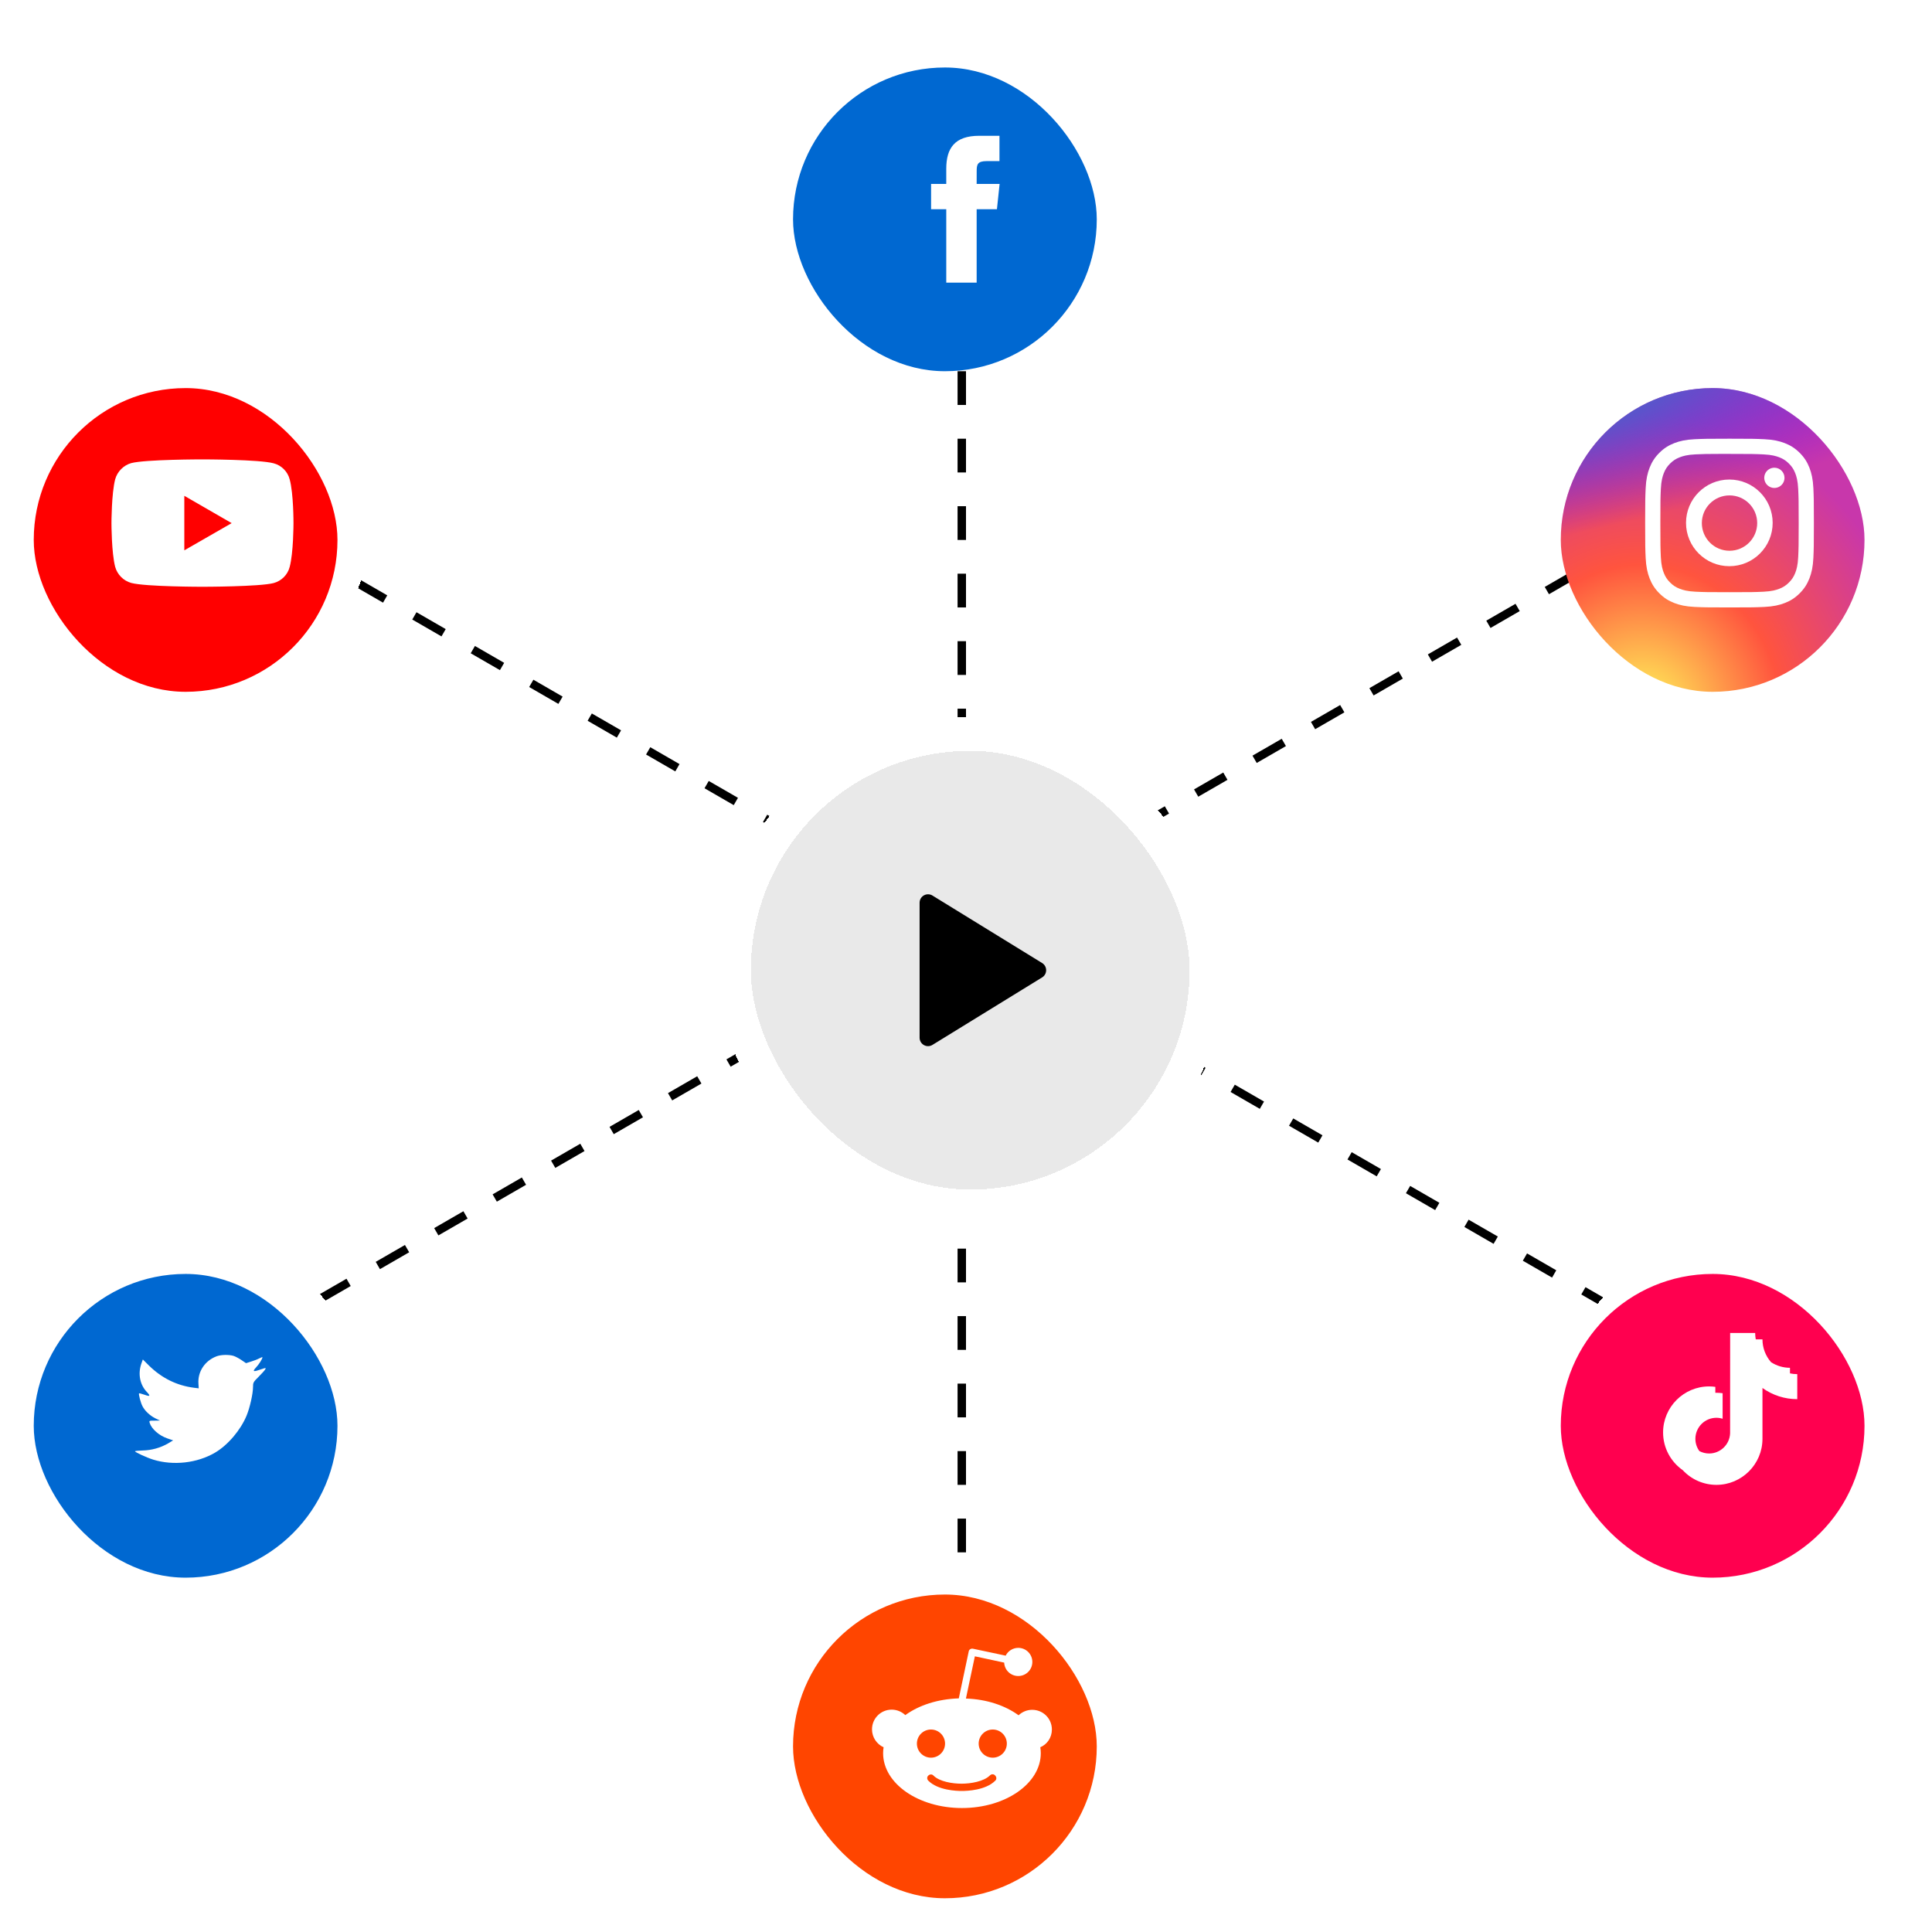
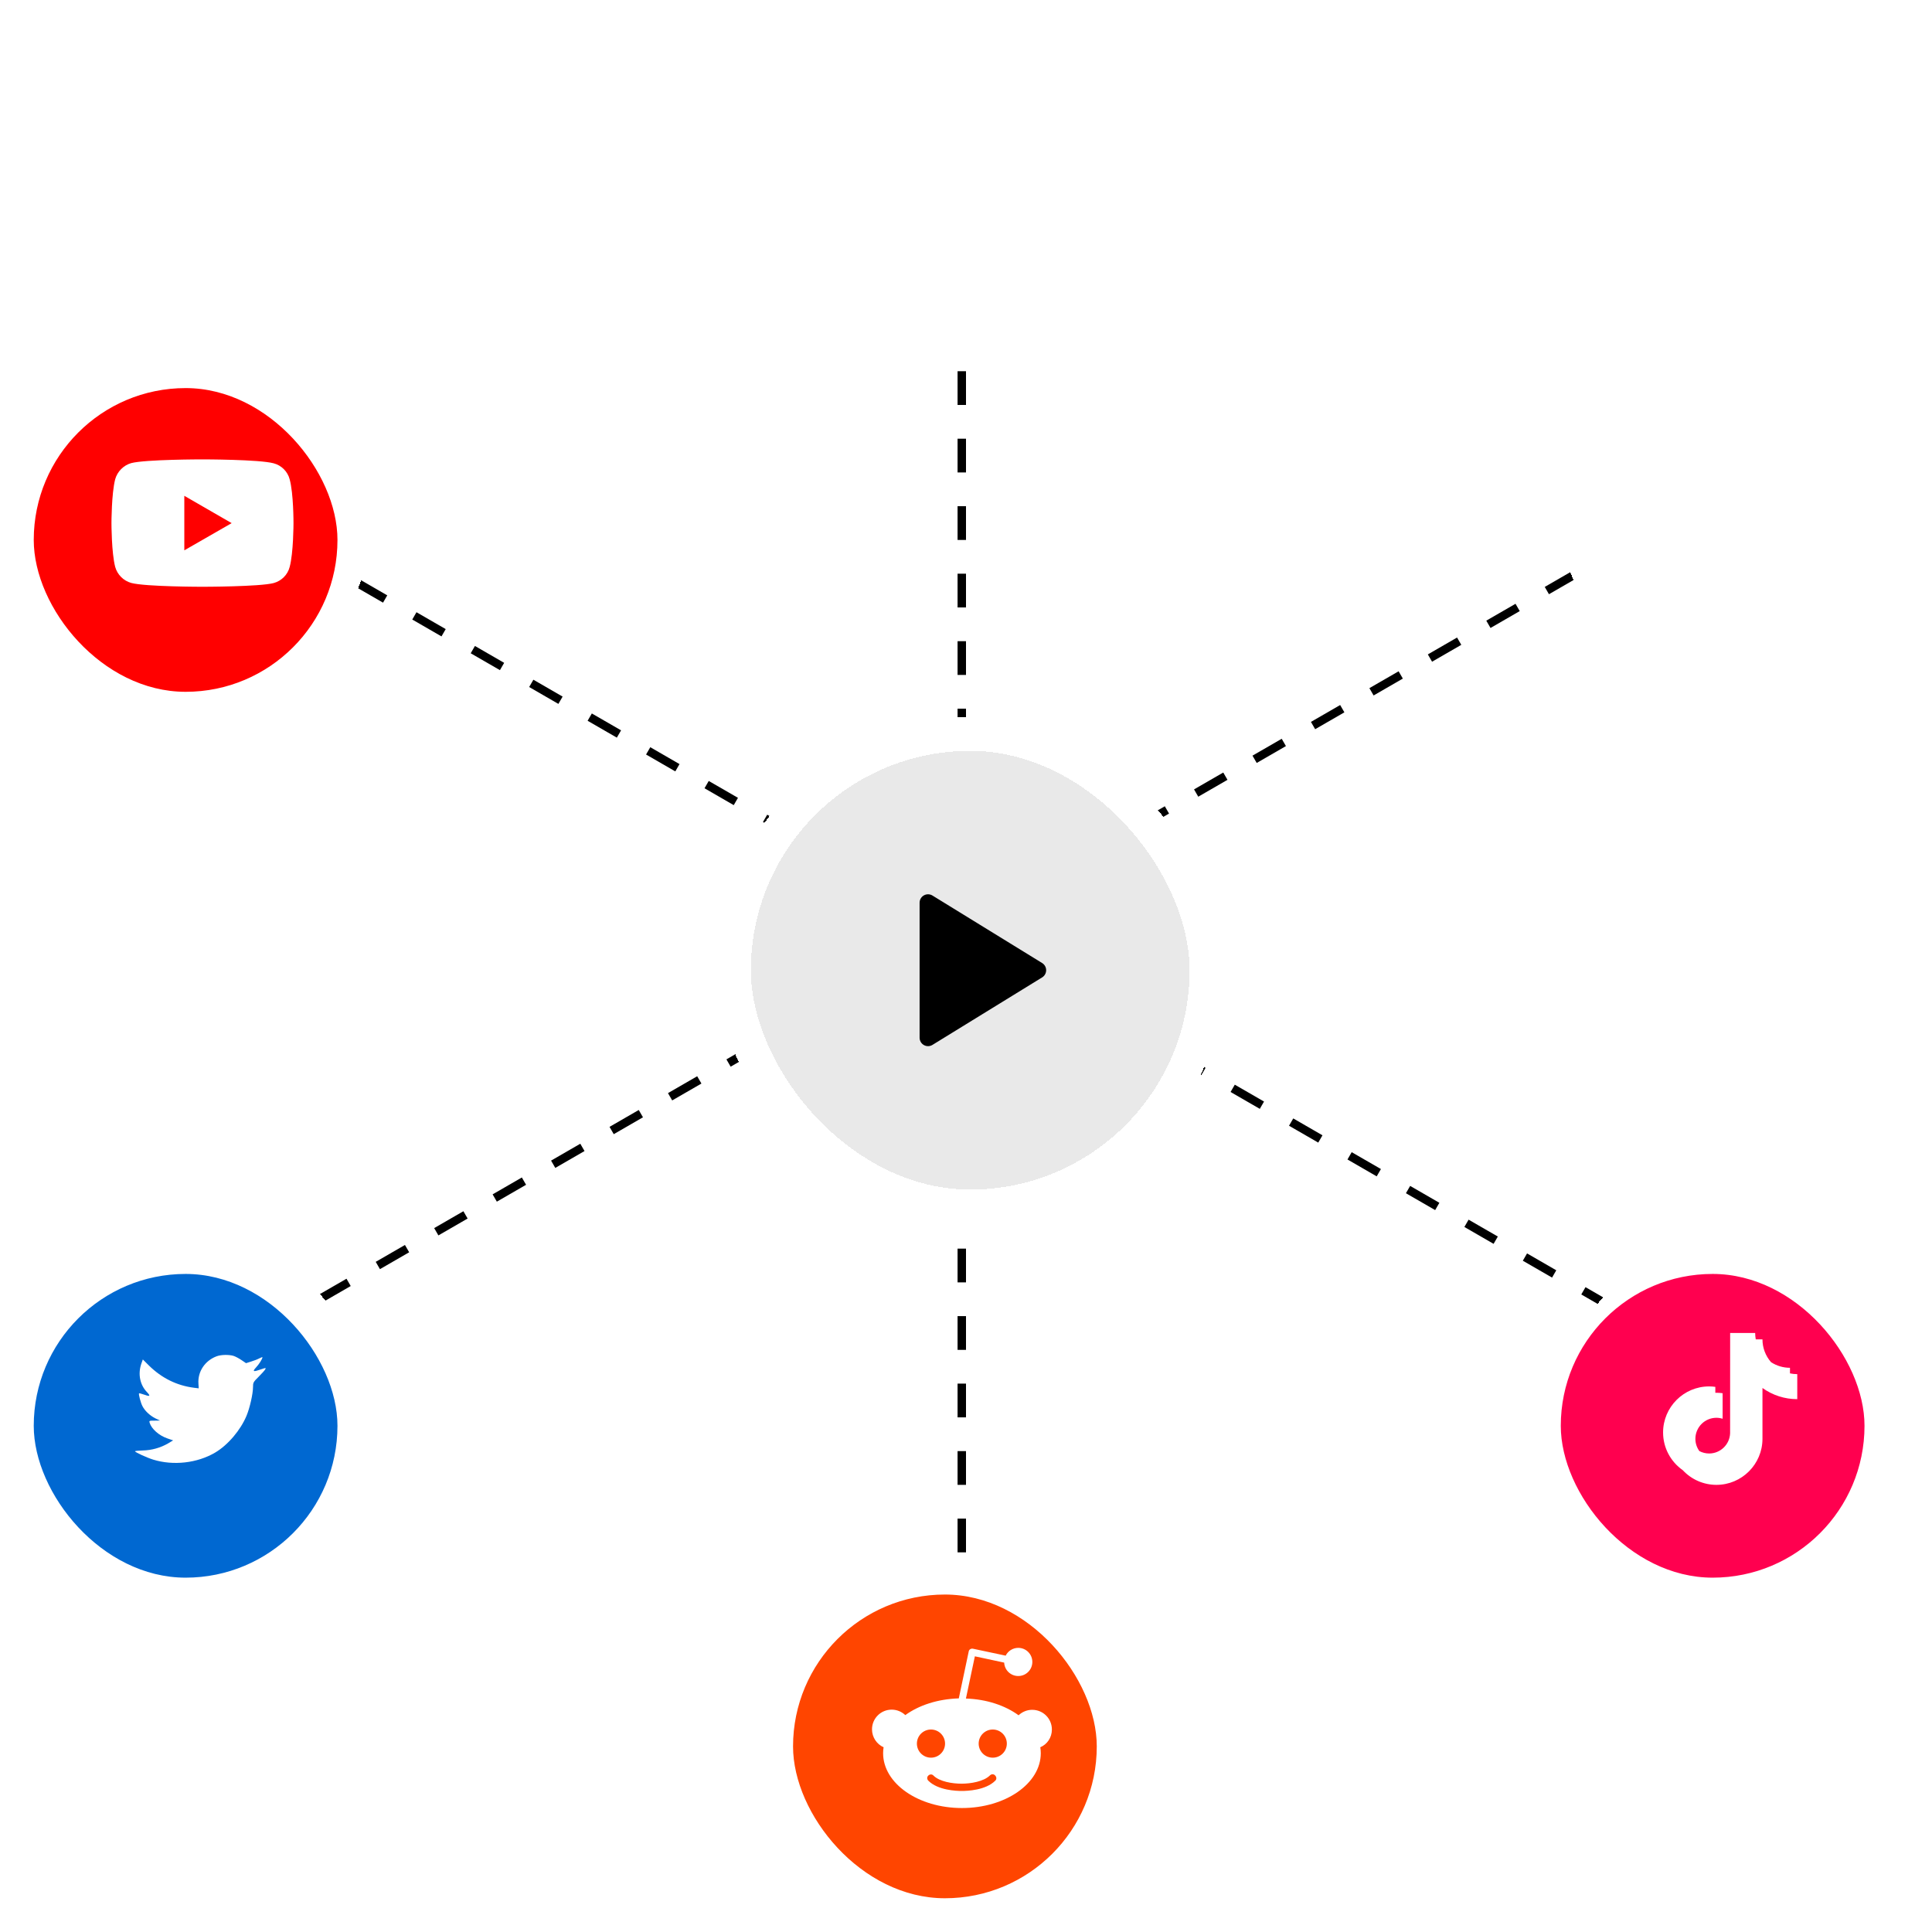
<svg xmlns="http://www.w3.org/2000/svg" width="229" height="229" viewBox="0 0 229 229" fill="none">
  <path d="M114 20L114 201" stroke="black" stroke-dasharray="4 4" />
  <path d="M205 163L24.001 58.5" stroke="black" stroke-dasharray="4 4" />
  <path d="M24 162L204.999 57.5" stroke="black" stroke-dasharray="4 4" />
  <g filter="url(#filter0_d_3058_18260)">
    <rect x="87" y="83" width="56" height="56" rx="28" fill="#E9E9E9" shape-rendering="crispEdges" />
    <rect x="87" y="83" width="56" height="56" rx="28" stroke="white" stroke-width="4" shape-rendering="crispEdges" />
    <g clip-path="url(#clip0_3058_18260)">
      <path d="M109 103V119C109 119.178 109.047 119.353 109.137 119.506C109.227 119.66 109.357 119.787 109.512 119.873C109.667 119.96 109.843 120.004 110.021 120C110.199 119.997 110.372 119.946 110.524 119.852L123.524 111.852C123.67 111.763 123.79 111.638 123.873 111.488C123.957 111.339 124 111.171 124 111C124 110.829 123.957 110.661 123.873 110.512C123.79 110.363 123.67 110.238 123.524 110.148L110.524 102.148C110.372 102.055 110.199 102.004 110.021 102C109.843 101.997 109.667 102.04 109.512 102.127C109.357 102.214 109.227 102.341 109.137 102.494C109.047 102.648 109 102.822 109 103Z" fill="black" />
    </g>
  </g>
  <g filter="url(#filter1_d_3058_18260)">
    <rect x="94" width="40" height="40" rx="20" fill="white" shape-rendering="crispEdges" />
    <g filter="url(#filter2_iii_3058_18260)">
-       <rect x="96" y="2" width="36" height="36" rx="18" fill="#0068D1" />
-     </g>
+       </g>
    <path d="M115.763 29.503V20.798H118.166L118.484 17.798H115.763L115.767 16.297C115.767 15.514 115.841 15.095 116.965 15.095H118.467V12.095H116.064C113.177 12.095 112.161 13.55 112.161 15.998V17.799H110.362V20.798H112.161V29.503H115.763Z" fill="white" />
  </g>
  <g filter="url(#filter3_d_3058_18260)">
    <rect x="94" y="181" width="40" height="40" rx="20" fill="white" shape-rendering="crispEdges" />
    <g filter="url(#filter4_iii_3058_18260)">
      <rect x="96" y="183" width="36" height="36" rx="18" fill="#FF4500" />
    </g>
    <path fill-rule="evenodd" clip-rule="evenodd" d="M124.68 201C124.68 199.704 123.639 198.664 122.344 198.664C121.715 198.664 121.146 198.919 120.734 199.312C119.144 198.153 116.945 197.407 114.491 197.329L115.551 192.323L119.026 193.069C119.065 193.952 119.791 194.659 120.694 194.659C121.617 194.659 122.363 193.913 122.363 192.99C122.363 192.067 121.617 191.321 120.694 191.321C120.047 191.321 119.477 191.694 119.202 192.244L115.315 191.42C115.217 191.4 115.099 191.42 115.001 191.479C114.903 191.537 114.844 191.636 114.825 191.734L113.647 197.309C111.153 197.388 108.935 198.114 107.306 199.292C106.893 198.899 106.324 198.644 105.696 198.644C104.4 198.644 103.359 199.685 103.359 200.98C103.359 201.923 103.929 202.747 104.734 203.101C104.694 203.336 104.675 203.572 104.675 203.807C104.675 207.4 108.856 210.306 114.02 210.306C119.183 210.306 123.364 207.4 123.364 203.807C123.364 203.572 123.345 203.336 123.306 203.101C124.11 202.767 124.68 201.962 124.68 201ZM110.348 201C109.426 201 108.68 201.746 108.68 202.669C108.68 203.591 109.426 204.337 110.348 204.337C111.271 204.337 112.017 203.591 112.017 202.669C112.017 201.746 111.271 201 110.348 201ZM114 208.283C114.648 208.283 116.827 208.205 117.966 207.066C118.142 206.909 118.142 206.634 117.946 206.438C117.789 206.261 117.514 206.261 117.337 206.438C116.611 207.164 115.06 207.42 113.98 207.42C112.901 207.42 111.369 207.184 110.643 206.458C110.486 206.281 110.211 206.281 110.034 206.458C109.858 206.615 109.858 206.89 110.034 207.066C111.173 208.205 113.352 208.283 114 208.283ZM116.002 202.669C116.002 203.591 116.748 204.337 117.671 204.337C118.594 204.337 119.34 203.591 119.34 202.669C119.34 201.746 118.594 201 117.671 201C116.748 201 116.002 201.746 116.002 202.669Z" fill="white" />
  </g>
  <g filter="url(#filter5_d_3058_18260)">
    <rect x="4" y="38" width="40" height="40" rx="20" fill="white" shape-rendering="crispEdges" />
    <g filter="url(#filter6_iii_3058_18260)">
      <rect x="6" y="40" width="36" height="36" rx="18" fill="#FF0000" />
    </g>
    <path d="M23.994 50.45C24.057 50.45 30.757 50.453 32.442 50.917C33.361 51.157 34.095 51.89 34.334 52.81C34.801 54.502 34.788 58.02 34.788 58.02C34.788 58.066 34.785 61.536 34.334 63.204C34.095 64.137 33.361 64.856 32.442 65.109C30.757 65.547 24.057 65.55 23.994 65.55C23.994 65.55 17.263 65.55 15.557 65.097C14.638 64.843 13.905 64.11 13.652 63.19C13.214 61.53 13.212 58.031 13.212 58.007C13.212 58.007 13.212 54.502 13.652 52.81C13.905 51.89 14.651 51.144 15.557 50.891C17.25 50.451 23.994 50.45 23.994 50.45ZM21.847 61.231L27.459 58.007L21.847 54.769V61.231Z" fill="white" />
  </g>
  <g filter="url(#filter7_d_3058_18260)">
    <rect x="185" y="38" width="40" height="40" rx="20" fill="white" shape-rendering="crispEdges" />
    <g filter="url(#filter8_iii_3058_18260)">
      <g clip-path="url(#clip1_3058_18260)">
-         <rect x="187" y="40" width="36" height="36" rx="18" fill="url(#paint0_radial_3058_18260)" />
        <rect x="187" y="40" width="36" height="36" fill="url(#paint1_radial_3058_18260)" />
      </g>
    </g>
    <path d="M205.001 48C202.285 48 201.944 48.012 200.877 48.06C199.813 48.109 199.086 48.278 198.45 48.525C197.793 48.78 197.235 49.122 196.679 49.678C196.123 50.234 195.781 50.792 195.525 51.449C195.277 52.085 195.108 52.812 195.06 53.877C195.013 54.943 195 55.284 195 58C195 60.716 195.012 61.056 195.06 62.122C195.109 63.187 195.278 63.913 195.525 64.549C195.781 65.207 196.122 65.765 196.678 66.321C197.234 66.877 197.792 67.22 198.449 67.475C199.085 67.722 199.812 67.891 200.877 67.94C201.943 67.988 202.284 68 205 68C207.716 68 208.056 67.988 209.122 67.94C210.187 67.891 210.914 67.722 211.551 67.475C212.208 67.22 212.765 66.877 213.321 66.321C213.877 65.765 214.219 65.207 214.475 64.55C214.721 63.913 214.89 63.187 214.94 62.123C214.987 61.056 215 60.716 215 58C215 55.284 214.987 54.943 214.94 53.877C214.89 52.812 214.721 52.085 214.475 51.45C214.219 50.792 213.877 50.234 213.321 49.678C212.765 49.122 212.208 48.78 211.55 48.525C210.912 48.278 210.185 48.109 209.121 48.06C208.054 48.012 207.715 48 204.998 48H205.001ZM204.104 49.802C204.37 49.802 204.667 49.802 205.001 49.802C207.671 49.802 207.987 49.812 209.042 49.86C210.017 49.904 210.546 50.067 210.898 50.204C211.365 50.385 211.698 50.602 212.047 50.952C212.397 51.302 212.614 51.635 212.796 52.102C212.933 52.454 213.096 52.983 213.14 53.958C213.188 55.012 213.199 55.329 213.199 57.998C213.199 60.666 213.188 60.983 213.14 62.037C213.096 63.012 212.933 63.541 212.796 63.894C212.615 64.36 212.397 64.692 212.047 65.042C211.697 65.392 211.365 65.609 210.898 65.79C210.546 65.928 210.017 66.09 209.042 66.135C207.987 66.183 207.671 66.193 205.001 66.193C202.33 66.193 202.014 66.183 200.96 66.135C199.985 66.09 199.456 65.927 199.103 65.79C198.636 65.609 198.303 65.392 197.953 65.042C197.603 64.692 197.386 64.36 197.205 63.893C197.068 63.541 196.905 63.011 196.86 62.036C196.812 60.982 196.803 60.666 196.803 57.995C196.803 55.325 196.812 55.01 196.86 53.956C196.905 52.981 197.068 52.452 197.205 52.099C197.386 51.632 197.603 51.299 197.953 50.949C198.303 50.599 198.636 50.382 199.103 50.201C199.455 50.063 199.985 49.901 200.96 49.856C201.882 49.814 202.24 49.802 204.104 49.8V49.802Z" fill="white" />
    <path d="M210.317 51.438C210.08 51.438 209.848 51.508 209.65 51.64C209.453 51.772 209.299 51.959 209.208 52.179C209.118 52.398 209.094 52.639 209.14 52.872C209.187 53.105 209.301 53.319 209.469 53.487C209.637 53.654 209.851 53.769 210.083 53.815C210.316 53.861 210.557 53.837 210.777 53.746C210.996 53.656 211.183 53.502 211.315 53.304C211.447 53.107 211.517 52.875 211.517 52.638C211.517 51.975 210.98 51.438 210.317 51.438Z" fill="white" />
    <path fill-rule="evenodd" clip-rule="evenodd" d="M204.979 52.84C202.143 52.84 199.844 55.139 199.844 57.975C199.844 60.812 202.143 63.11 204.979 63.11C207.815 63.11 210.114 60.812 210.114 57.975C210.114 55.139 207.815 52.84 204.979 52.84ZM205 61.281C206.812 61.281 208.281 59.812 208.281 58C208.281 56.188 206.812 54.719 205 54.719C203.188 54.719 201.719 56.188 201.719 58C201.719 59.812 203.188 61.281 205 61.281Z" fill="white" />
  </g>
  <g filter="url(#filter9_d_3058_18260)">
    <rect x="4" y="143" width="40" height="40" rx="20" fill="white" shape-rendering="crispEdges" />
    <g filter="url(#filter10_iii_3058_18260)">
      <rect x="6" y="145" width="36" height="36" rx="18" fill="#0068D1" />
    </g>
    <path d="M23.521 160.005L23.554 160.559L22.995 160.491C20.958 160.231 19.178 159.35 17.668 157.87L16.929 157.135L16.739 157.677C16.336 158.886 16.593 160.163 17.433 161.022C17.88 161.496 17.779 161.564 17.007 161.282C16.739 161.191 16.504 161.124 16.481 161.157C16.403 161.237 16.672 162.265 16.884 162.671C17.175 163.236 17.768 163.79 18.417 164.118L18.966 164.378L18.317 164.389C17.69 164.389 17.668 164.4 17.735 164.637C17.959 165.372 18.843 166.151 19.828 166.49L20.521 166.728L19.917 167.089C19.022 167.609 17.97 167.903 16.918 167.925C16.414 167.937 16 167.982 16 168.016C16 168.129 17.365 168.761 18.16 169.01C20.544 169.744 23.375 169.428 25.502 168.174C27.013 167.281 28.523 165.507 29.229 163.79C29.609 162.875 29.99 161.203 29.99 160.4C29.99 159.881 30.023 159.813 30.65 159.191C31.019 158.83 31.366 158.434 31.433 158.321C31.545 158.107 31.534 158.107 30.963 158.299C30.012 158.638 29.878 158.593 30.348 158.084C30.695 157.723 31.109 157.067 31.109 156.875C31.109 156.841 30.941 156.898 30.751 157C30.549 157.113 30.102 157.282 29.766 157.384L29.161 157.576L28.613 157.203C28.311 157 27.886 156.774 27.662 156.706C27.091 156.548 26.218 156.57 25.703 156.751C24.304 157.259 23.42 158.57 23.521 160.005Z" fill="white" />
  </g>
  <g filter="url(#filter11_d_3058_18260)">
    <rect x="185" y="143" width="40" height="40" rx="20" fill="white" shape-rendering="crispEdges" />
    <g filter="url(#filter12_iii_3058_18260)">
      <rect x="187" y="145" width="36" height="36" rx="18" fill="#FF004F" />
    </g>
    <path fill-rule="evenodd" clip-rule="evenodd" d="M201.426 167.996C201.783 168.184 202.18 168.282 202.583 168.282C203.925 168.282 205.021 167.215 205.07 165.884L205.075 154H208.04C208.041 154.252 208.064 154.504 208.11 154.752H205.939V154.753H208.905C208.904 155.747 209.265 156.708 209.919 157.457L209.92 157.458C210.588 157.894 211.368 158.126 212.166 158.125V158.786C212.445 158.846 212.734 158.877 213.03 158.877V161.843C211.55 161.845 210.107 161.381 208.905 160.517V166.543C208.905 169.552 206.456 172 203.447 172C202.698 172 201.956 171.846 201.269 171.546C200.583 171.246 199.966 170.808 199.456 170.259L199.455 170.259C198.048 169.27 197.125 167.636 197.125 165.79C197.125 162.781 199.573 160.332 202.583 160.332C202.829 160.333 203.075 160.351 203.318 160.385V161.088C203.335 161.087 203.353 161.087 203.37 161.086C203.395 161.085 203.421 161.084 203.447 161.084C203.693 161.085 203.939 161.103 204.182 161.138V164.165C203.95 164.092 203.704 164.05 203.447 164.05C202.786 164.05 202.152 164.313 201.685 164.781C201.218 165.248 200.955 165.882 200.954 166.543C200.954 167.065 201.119 167.573 201.426 167.996L201.426 167.996ZM198.349 168.49C198.602 169.15 198.98 169.749 199.454 170.257C198.971 169.74 198.598 169.139 198.349 168.49Z" fill="white" />
  </g>
  <defs>
    <filter id="filter0_d_3058_18260" x="81" y="81" width="68" height="68" filterUnits="userSpaceOnUse" color-interpolation-filters="sRGB">
      <feFlood flood-opacity="0" result="BackgroundImageFix" />
      <feColorMatrix in="SourceAlpha" type="matrix" values="0 0 0 0 0 0 0 0 0 0 0 0 0 0 0 0 0 0 127 0" result="hardAlpha" />
      <feOffset dy="4" />
      <feGaussianBlur stdDeviation="2" />
      <feComposite in2="hardAlpha" operator="out" />
      <feColorMatrix type="matrix" values="0 0 0 0 0 0 0 0 0 0 0 0 0 0 0 0 0 0 0.08 0" />
      <feBlend mode="normal" in2="BackgroundImageFix" result="effect1_dropShadow_3058_18260" />
      <feBlend mode="normal" in="SourceGraphic" in2="effect1_dropShadow_3058_18260" result="shape" />
    </filter>
    <filter id="filter1_d_3058_18260" x="90" y="0" width="48" height="48" filterUnits="userSpaceOnUse" color-interpolation-filters="sRGB">
      <feFlood flood-opacity="0" result="BackgroundImageFix" />
      <feColorMatrix in="SourceAlpha" type="matrix" values="0 0 0 0 0 0 0 0 0 0 0 0 0 0 0 0 0 0 127 0" result="hardAlpha" />
      <feOffset dy="4" />
      <feGaussianBlur stdDeviation="2" />
      <feComposite in2="hardAlpha" operator="out" />
      <feColorMatrix type="matrix" values="0 0 0 0 0 0 0 0 0 0 0 0 0 0 0 0 0 0 0.08 0" />
      <feBlend mode="normal" in2="BackgroundImageFix" result="effect1_dropShadow_3058_18260" />
      <feBlend mode="normal" in="SourceGraphic" in2="effect1_dropShadow_3058_18260" result="shape" />
    </filter>
    <filter id="filter2_iii_3058_18260" x="90" y="-2" width="48" height="44" filterUnits="userSpaceOnUse" color-interpolation-filters="sRGB">
      <feFlood flood-opacity="0" result="BackgroundImageFix" />
      <feBlend mode="normal" in="SourceGraphic" in2="BackgroundImageFix" result="shape" />
      <feColorMatrix in="SourceAlpha" type="matrix" values="0 0 0 0 0 0 0 0 0 0 0 0 0 0 0 0 0 0 127 0" result="hardAlpha" />
      <feOffset dx="6" dy="-4" />
      <feGaussianBlur stdDeviation="6" />
      <feComposite in2="hardAlpha" operator="arithmetic" k2="-1" k3="1" />
      <feColorMatrix type="matrix" values="0 0 0 0 0 0 0 0 0 0 0 0 0 0 0 0 0 0 0.25 0" />
      <feBlend mode="normal" in2="shape" result="effect1_innerShadow_3058_18260" />
      <feColorMatrix in="SourceAlpha" type="matrix" values="0 0 0 0 0 0 0 0 0 0 0 0 0 0 0 0 0 0 127 0" result="hardAlpha" />
      <feOffset dx="-6" dy="4" />
      <feGaussianBlur stdDeviation="4" />
      <feComposite in2="hardAlpha" operator="arithmetic" k2="-1" k3="1" />
      <feColorMatrix type="matrix" values="0 0 0 0 1 0 0 0 0 1 0 0 0 0 1 0 0 0 0.25 0" />
      <feBlend mode="normal" in2="effect1_innerShadow_3058_18260" result="effect2_innerShadow_3058_18260" />
      <feColorMatrix in="SourceAlpha" type="matrix" values="0 0 0 0 0 0 0 0 0 0 0 0 0 0 0 0 0 0 127 0" result="hardAlpha" />
      <feOffset dx="-2" dy="2" />
      <feGaussianBlur stdDeviation="2.5" />
      <feComposite in2="hardAlpha" operator="arithmetic" k2="-1" k3="1" />
      <feColorMatrix type="matrix" values="0 0 0 0 0 0 0 0 0 0.408 0 0 0 0 0.82 0 0 0 1 0" />
      <feBlend mode="normal" in2="effect2_innerShadow_3058_18260" result="effect3_innerShadow_3058_18260" />
    </filter>
    <filter id="filter3_d_3058_18260" x="90" y="181" width="48" height="48" filterUnits="userSpaceOnUse" color-interpolation-filters="sRGB">
      <feFlood flood-opacity="0" result="BackgroundImageFix" />
      <feColorMatrix in="SourceAlpha" type="matrix" values="0 0 0 0 0 0 0 0 0 0 0 0 0 0 0 0 0 0 127 0" result="hardAlpha" />
      <feOffset dy="4" />
      <feGaussianBlur stdDeviation="2" />
      <feComposite in2="hardAlpha" operator="out" />
      <feColorMatrix type="matrix" values="0 0 0 0 0 0 0 0 0 0 0 0 0 0 0 0 0 0 0.08 0" />
      <feBlend mode="normal" in2="BackgroundImageFix" result="effect1_dropShadow_3058_18260" />
      <feBlend mode="normal" in="SourceGraphic" in2="effect1_dropShadow_3058_18260" result="shape" />
    </filter>
    <filter id="filter4_iii_3058_18260" x="90" y="179" width="48" height="44" filterUnits="userSpaceOnUse" color-interpolation-filters="sRGB">
      <feFlood flood-opacity="0" result="BackgroundImageFix" />
      <feBlend mode="normal" in="SourceGraphic" in2="BackgroundImageFix" result="shape" />
      <feColorMatrix in="SourceAlpha" type="matrix" values="0 0 0 0 0 0 0 0 0 0 0 0 0 0 0 0 0 0 127 0" result="hardAlpha" />
      <feOffset dx="6" dy="-4" />
      <feGaussianBlur stdDeviation="6" />
      <feComposite in2="hardAlpha" operator="arithmetic" k2="-1" k3="1" />
      <feColorMatrix type="matrix" values="0 0 0 0 0 0 0 0 0 0 0 0 0 0 0 0 0 0 0.25 0" />
      <feBlend mode="normal" in2="shape" result="effect1_innerShadow_3058_18260" />
      <feColorMatrix in="SourceAlpha" type="matrix" values="0 0 0 0 0 0 0 0 0 0 0 0 0 0 0 0 0 0 127 0" result="hardAlpha" />
      <feOffset dx="-6" dy="4" />
      <feGaussianBlur stdDeviation="4" />
      <feComposite in2="hardAlpha" operator="arithmetic" k2="-1" k3="1" />
      <feColorMatrix type="matrix" values="0 0 0 0 1 0 0 0 0 1 0 0 0 0 1 0 0 0 0.25 0" />
      <feBlend mode="normal" in2="effect1_innerShadow_3058_18260" result="effect2_innerShadow_3058_18260" />
      <feColorMatrix in="SourceAlpha" type="matrix" values="0 0 0 0 0 0 0 0 0 0 0 0 0 0 0 0 0 0 127 0" result="hardAlpha" />
      <feOffset dx="-2" dy="2" />
      <feGaussianBlur stdDeviation="2.5" />
      <feComposite in2="hardAlpha" operator="arithmetic" k2="-1" k3="1" />
      <feColorMatrix type="matrix" values="0 0 0 0 1 0 0 0 0 0.271 0 0 0 0 0 0 0 0 1 0" />
      <feBlend mode="normal" in2="effect2_innerShadow_3058_18260" result="effect3_innerShadow_3058_18260" />
    </filter>
    <filter id="filter5_d_3058_18260" x="0" y="38" width="48" height="48" filterUnits="userSpaceOnUse" color-interpolation-filters="sRGB">
      <feFlood flood-opacity="0" result="BackgroundImageFix" />
      <feColorMatrix in="SourceAlpha" type="matrix" values="0 0 0 0 0 0 0 0 0 0 0 0 0 0 0 0 0 0 127 0" result="hardAlpha" />
      <feOffset dy="4" />
      <feGaussianBlur stdDeviation="2" />
      <feComposite in2="hardAlpha" operator="out" />
      <feColorMatrix type="matrix" values="0 0 0 0 0 0 0 0 0 0 0 0 0 0 0 0 0 0 0.08 0" />
      <feBlend mode="normal" in2="BackgroundImageFix" result="effect1_dropShadow_3058_18260" />
      <feBlend mode="normal" in="SourceGraphic" in2="effect1_dropShadow_3058_18260" result="shape" />
    </filter>
    <filter id="filter6_iii_3058_18260" x="0" y="36" width="48" height="44" filterUnits="userSpaceOnUse" color-interpolation-filters="sRGB">
      <feFlood flood-opacity="0" result="BackgroundImageFix" />
      <feBlend mode="normal" in="SourceGraphic" in2="BackgroundImageFix" result="shape" />
      <feColorMatrix in="SourceAlpha" type="matrix" values="0 0 0 0 0 0 0 0 0 0 0 0 0 0 0 0 0 0 127 0" result="hardAlpha" />
      <feOffset dx="6" dy="-4" />
      <feGaussianBlur stdDeviation="6" />
      <feComposite in2="hardAlpha" operator="arithmetic" k2="-1" k3="1" />
      <feColorMatrix type="matrix" values="0 0 0 0 0 0 0 0 0 0 0 0 0 0 0 0 0 0 0.25 0" />
      <feBlend mode="normal" in2="shape" result="effect1_innerShadow_3058_18260" />
      <feColorMatrix in="SourceAlpha" type="matrix" values="0 0 0 0 0 0 0 0 0 0 0 0 0 0 0 0 0 0 127 0" result="hardAlpha" />
      <feOffset dx="-6" dy="4" />
      <feGaussianBlur stdDeviation="4" />
      <feComposite in2="hardAlpha" operator="arithmetic" k2="-1" k3="1" />
      <feColorMatrix type="matrix" values="0 0 0 0 1 0 0 0 0 1 0 0 0 0 1 0 0 0 0.25 0" />
      <feBlend mode="normal" in2="effect1_innerShadow_3058_18260" result="effect2_innerShadow_3058_18260" />
      <feColorMatrix in="SourceAlpha" type="matrix" values="0 0 0 0 0 0 0 0 0 0 0 0 0 0 0 0 0 0 127 0" result="hardAlpha" />
      <feOffset dx="-2" dy="2" />
      <feGaussianBlur stdDeviation="2.5" />
      <feComposite in2="hardAlpha" operator="arithmetic" k2="-1" k3="1" />
      <feColorMatrix type="matrix" values="0 0 0 0 1 0 0 0 0 0 0 0 0 0 0 0 0 0 1 0" />
      <feBlend mode="normal" in2="effect2_innerShadow_3058_18260" result="effect3_innerShadow_3058_18260" />
    </filter>
    <filter id="filter7_d_3058_18260" x="181" y="38" width="48" height="48" filterUnits="userSpaceOnUse" color-interpolation-filters="sRGB">
      <feFlood flood-opacity="0" result="BackgroundImageFix" />
      <feColorMatrix in="SourceAlpha" type="matrix" values="0 0 0 0 0 0 0 0 0 0 0 0 0 0 0 0 0 0 127 0" result="hardAlpha" />
      <feOffset dy="4" />
      <feGaussianBlur stdDeviation="2" />
      <feComposite in2="hardAlpha" operator="out" />
      <feColorMatrix type="matrix" values="0 0 0 0 0 0 0 0 0 0 0 0 0 0 0 0 0 0 0.08 0" />
      <feBlend mode="normal" in2="BackgroundImageFix" result="effect1_dropShadow_3058_18260" />
      <feBlend mode="normal" in="SourceGraphic" in2="effect1_dropShadow_3058_18260" result="shape" />
    </filter>
    <filter id="filter8_iii_3058_18260" x="181" y="36" width="48" height="44" filterUnits="userSpaceOnUse" color-interpolation-filters="sRGB">
      <feFlood flood-opacity="0" result="BackgroundImageFix" />
      <feBlend mode="normal" in="SourceGraphic" in2="BackgroundImageFix" result="shape" />
      <feColorMatrix in="SourceAlpha" type="matrix" values="0 0 0 0 0 0 0 0 0 0 0 0 0 0 0 0 0 0 127 0" result="hardAlpha" />
      <feOffset dx="6" dy="-4" />
      <feGaussianBlur stdDeviation="6" />
      <feComposite in2="hardAlpha" operator="arithmetic" k2="-1" k3="1" />
      <feColorMatrix type="matrix" values="0 0 0 0 0 0 0 0 0 0 0 0 0 0 0 0 0 0 0.25 0" />
      <feBlend mode="normal" in2="shape" result="effect1_innerShadow_3058_18260" />
      <feColorMatrix in="SourceAlpha" type="matrix" values="0 0 0 0 0 0 0 0 0 0 0 0 0 0 0 0 0 0 127 0" result="hardAlpha" />
      <feOffset dx="-6" dy="4" />
      <feGaussianBlur stdDeviation="4" />
      <feComposite in2="hardAlpha" operator="arithmetic" k2="-1" k3="1" />
      <feColorMatrix type="matrix" values="0 0 0 0 1 0 0 0 0 1 0 0 0 0 1 0 0 0 0.25 0" />
      <feBlend mode="normal" in2="effect1_innerShadow_3058_18260" result="effect2_innerShadow_3058_18260" />
      <feColorMatrix in="SourceAlpha" type="matrix" values="0 0 0 0 0 0 0 0 0 0 0 0 0 0 0 0 0 0 127 0" result="hardAlpha" />
      <feOffset dx="-2" dy="2" />
      <feGaussianBlur stdDeviation="2.5" />
      <feComposite in2="hardAlpha" operator="arithmetic" k2="-1" k3="1" />
      <feColorMatrix type="matrix" values="0 0 0 0 0.776 0 0 0 0 0.369 0 0 0 0 0.718 0 0 0 1 0" />
      <feBlend mode="normal" in2="effect2_innerShadow_3058_18260" result="effect3_innerShadow_3058_18260" />
    </filter>
    <filter id="filter9_d_3058_18260" x="0" y="143" width="48" height="48" filterUnits="userSpaceOnUse" color-interpolation-filters="sRGB">
      <feFlood flood-opacity="0" result="BackgroundImageFix" />
      <feColorMatrix in="SourceAlpha" type="matrix" values="0 0 0 0 0 0 0 0 0 0 0 0 0 0 0 0 0 0 127 0" result="hardAlpha" />
      <feOffset dy="4" />
      <feGaussianBlur stdDeviation="2" />
      <feComposite in2="hardAlpha" operator="out" />
      <feColorMatrix type="matrix" values="0 0 0 0 0 0 0 0 0 0 0 0 0 0 0 0 0 0 0.08 0" />
      <feBlend mode="normal" in2="BackgroundImageFix" result="effect1_dropShadow_3058_18260" />
      <feBlend mode="normal" in="SourceGraphic" in2="effect1_dropShadow_3058_18260" result="shape" />
    </filter>
    <filter id="filter10_iii_3058_18260" x="0" y="141" width="48" height="44" filterUnits="userSpaceOnUse" color-interpolation-filters="sRGB">
      <feFlood flood-opacity="0" result="BackgroundImageFix" />
      <feBlend mode="normal" in="SourceGraphic" in2="BackgroundImageFix" result="shape" />
      <feColorMatrix in="SourceAlpha" type="matrix" values="0 0 0 0 0 0 0 0 0 0 0 0 0 0 0 0 0 0 127 0" result="hardAlpha" />
      <feOffset dx="6" dy="-4" />
      <feGaussianBlur stdDeviation="6" />
      <feComposite in2="hardAlpha" operator="arithmetic" k2="-1" k3="1" />
      <feColorMatrix type="matrix" values="0 0 0 0 0 0 0 0 0 0 0 0 0 0 0 0 0 0 0.25 0" />
      <feBlend mode="normal" in2="shape" result="effect1_innerShadow_3058_18260" />
      <feColorMatrix in="SourceAlpha" type="matrix" values="0 0 0 0 0 0 0 0 0 0 0 0 0 0 0 0 0 0 127 0" result="hardAlpha" />
      <feOffset dx="-6" dy="4" />
      <feGaussianBlur stdDeviation="4" />
      <feComposite in2="hardAlpha" operator="arithmetic" k2="-1" k3="1" />
      <feColorMatrix type="matrix" values="0 0 0 0 1 0 0 0 0 1 0 0 0 0 1 0 0 0 0.25 0" />
      <feBlend mode="normal" in2="effect1_innerShadow_3058_18260" result="effect2_innerShadow_3058_18260" />
      <feColorMatrix in="SourceAlpha" type="matrix" values="0 0 0 0 0 0 0 0 0 0 0 0 0 0 0 0 0 0 127 0" result="hardAlpha" />
      <feOffset dx="-2" dy="2" />
      <feGaussianBlur stdDeviation="2.5" />
      <feComposite in2="hardAlpha" operator="arithmetic" k2="-1" k3="1" />
      <feColorMatrix type="matrix" values="0 0 0 0 0 0 0 0 0 0.408 0 0 0 0 0.82 0 0 0 1 0" />
      <feBlend mode="normal" in2="effect2_innerShadow_3058_18260" result="effect3_innerShadow_3058_18260" />
    </filter>
    <filter id="filter11_d_3058_18260" x="181" y="143" width="48" height="48" filterUnits="userSpaceOnUse" color-interpolation-filters="sRGB">
      <feFlood flood-opacity="0" result="BackgroundImageFix" />
      <feColorMatrix in="SourceAlpha" type="matrix" values="0 0 0 0 0 0 0 0 0 0 0 0 0 0 0 0 0 0 127 0" result="hardAlpha" />
      <feOffset dy="4" />
      <feGaussianBlur stdDeviation="2" />
      <feComposite in2="hardAlpha" operator="out" />
      <feColorMatrix type="matrix" values="0 0 0 0 0 0 0 0 0 0 0 0 0 0 0 0 0 0 0.08 0" />
      <feBlend mode="normal" in2="BackgroundImageFix" result="effect1_dropShadow_3058_18260" />
      <feBlend mode="normal" in="SourceGraphic" in2="effect1_dropShadow_3058_18260" result="shape" />
    </filter>
    <filter id="filter12_iii_3058_18260" x="181" y="141" width="48" height="44" filterUnits="userSpaceOnUse" color-interpolation-filters="sRGB">
      <feFlood flood-opacity="0" result="BackgroundImageFix" />
      <feBlend mode="normal" in="SourceGraphic" in2="BackgroundImageFix" result="shape" />
      <feColorMatrix in="SourceAlpha" type="matrix" values="0 0 0 0 0 0 0 0 0 0 0 0 0 0 0 0 0 0 127 0" result="hardAlpha" />
      <feOffset dx="6" dy="-4" />
      <feGaussianBlur stdDeviation="6" />
      <feComposite in2="hardAlpha" operator="arithmetic" k2="-1" k3="1" />
      <feColorMatrix type="matrix" values="0 0 0 0 0 0 0 0 0 0 0 0 0 0 0 0 0 0 0.25 0" />
      <feBlend mode="normal" in2="shape" result="effect1_innerShadow_3058_18260" />
      <feColorMatrix in="SourceAlpha" type="matrix" values="0 0 0 0 0 0 0 0 0 0 0 0 0 0 0 0 0 0 127 0" result="hardAlpha" />
      <feOffset dx="-6" dy="4" />
      <feGaussianBlur stdDeviation="4" />
      <feComposite in2="hardAlpha" operator="arithmetic" k2="-1" k3="1" />
      <feColorMatrix type="matrix" values="0 0 0 0 1 0 0 0 0 1 0 0 0 0 1 0 0 0 0.25 0" />
      <feBlend mode="normal" in2="effect1_innerShadow_3058_18260" result="effect2_innerShadow_3058_18260" />
      <feColorMatrix in="SourceAlpha" type="matrix" values="0 0 0 0 0 0 0 0 0 0 0 0 0 0 0 0 0 0 127 0" result="hardAlpha" />
      <feOffset dx="-2" dy="2" />
      <feGaussianBlur stdDeviation="2.5" />
      <feComposite in2="hardAlpha" operator="arithmetic" k2="-1" k3="1" />
      <feColorMatrix type="matrix" values="0 0 0 0 1 0 0 0 0 0 0 0 0 0 0.31 0 0 0 1 0" />
      <feBlend mode="normal" in2="effect2_innerShadow_3058_18260" result="effect3_innerShadow_3058_18260" />
    </filter>
    <radialGradient id="paint0_radial_3058_18260" cx="0" cy="0" r="1" gradientUnits="userSpaceOnUse" gradientTransform="translate(196.563 78.773) rotate(-90) scale(35.679 33.184)">
      <stop stop-color="#FFDD55" />
      <stop offset="0.1" stop-color="#FFDD55" />
      <stop offset="0.5" stop-color="#FF543E" />
      <stop offset="1" stop-color="#C837AB" />
    </radialGradient>
    <radialGradient id="paint1_radial_3058_18260" cx="0" cy="0" r="1" gradientUnits="userSpaceOnUse" gradientTransform="translate(180.97 42.593) rotate(78.681) scale(15.948 65.74)">
      <stop stop-color="#3771C8" />
      <stop offset="0.128" stop-color="#3771C8" />
      <stop offset="1" stop-color="#6600FF" stop-opacity="0" />
    </radialGradient>
    <clipPath id="clip0_3058_18260">
      <rect width="24" height="24" fill="white" transform="translate(103 99)" />
    </clipPath>
    <clipPath id="clip1_3058_18260">
-       <rect x="187" y="40" width="36" height="36" rx="18" fill="white" />
-     </clipPath>
+       </clipPath>
  </defs>
</svg>